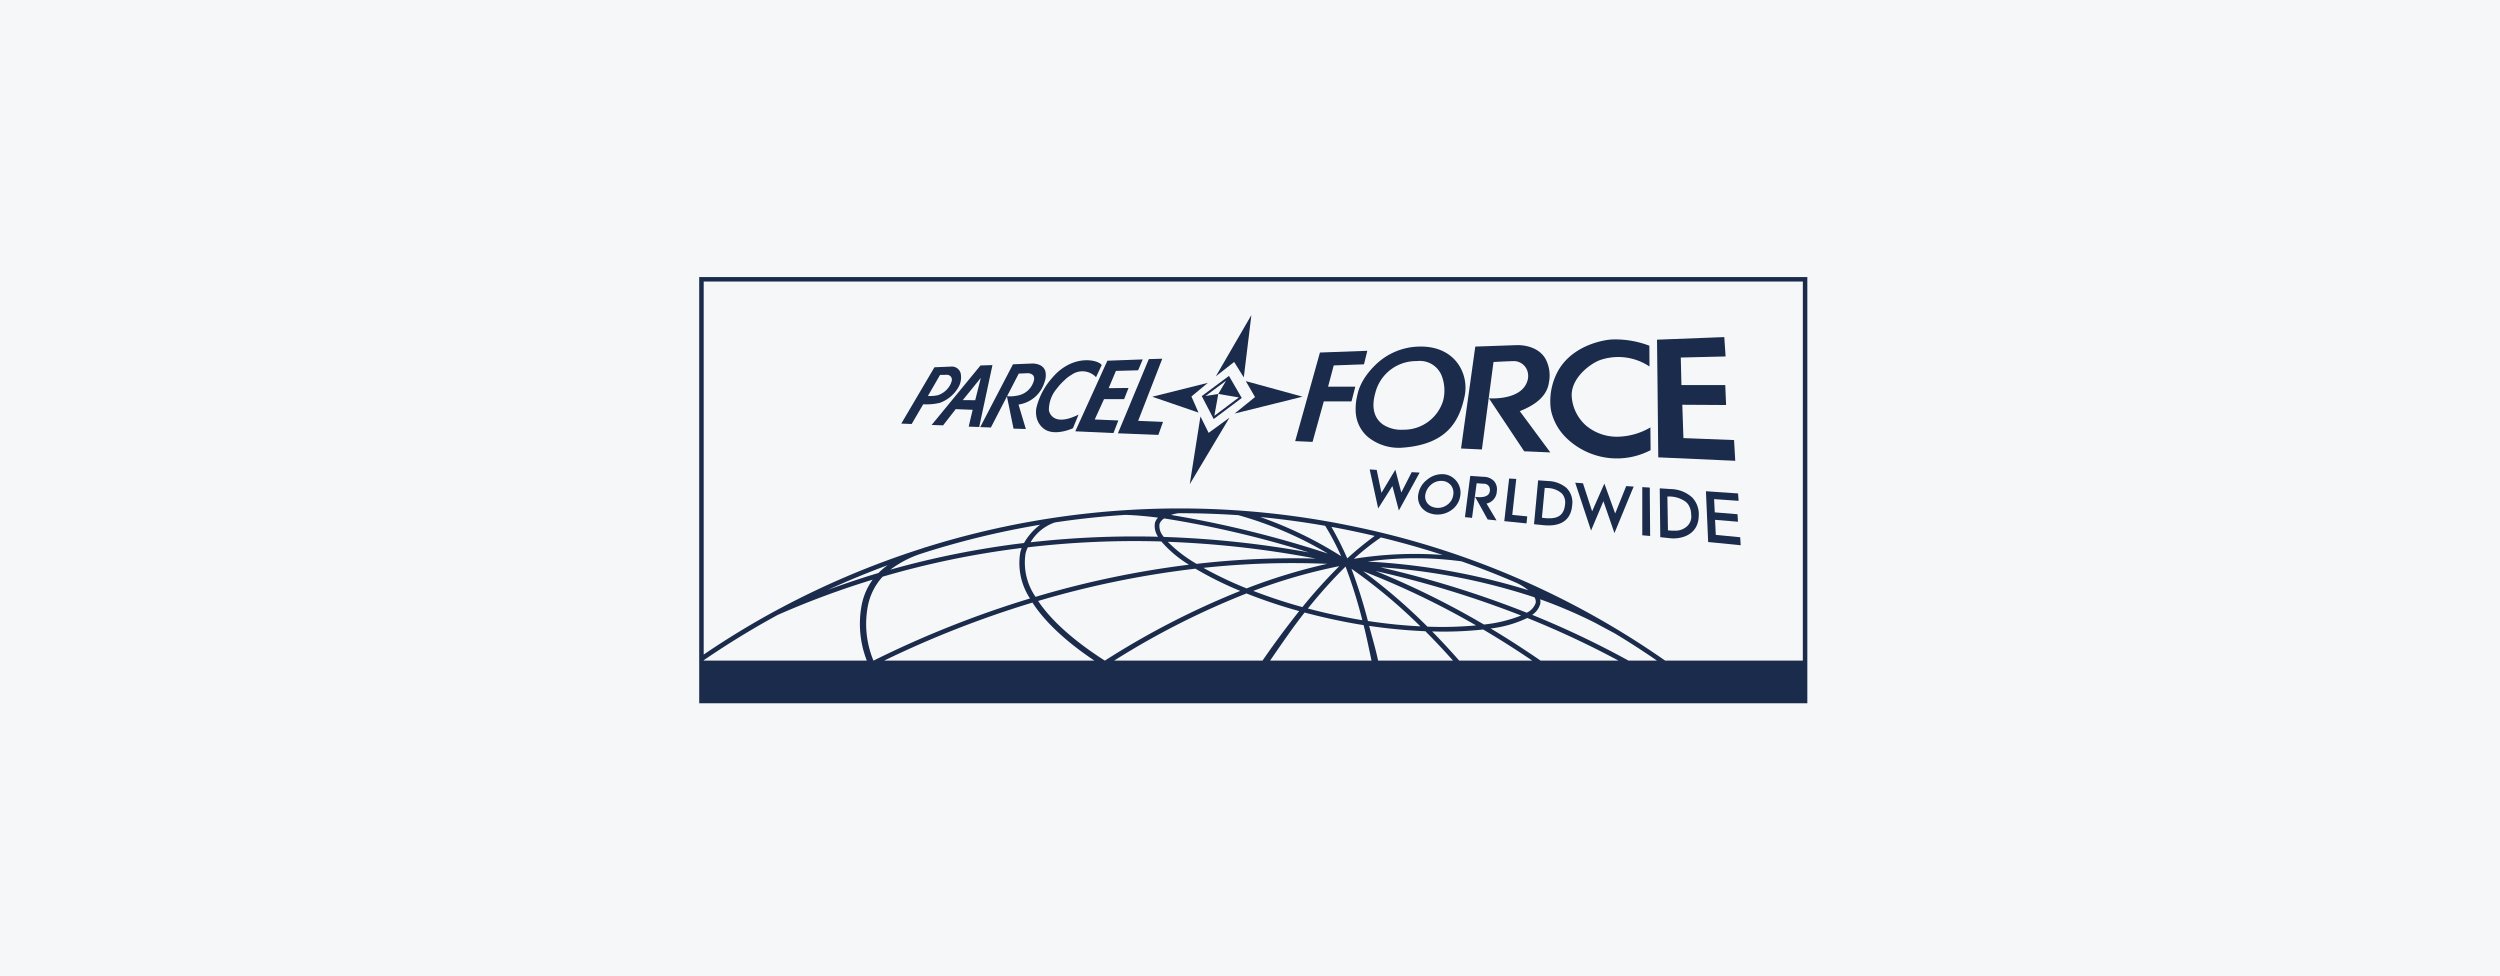
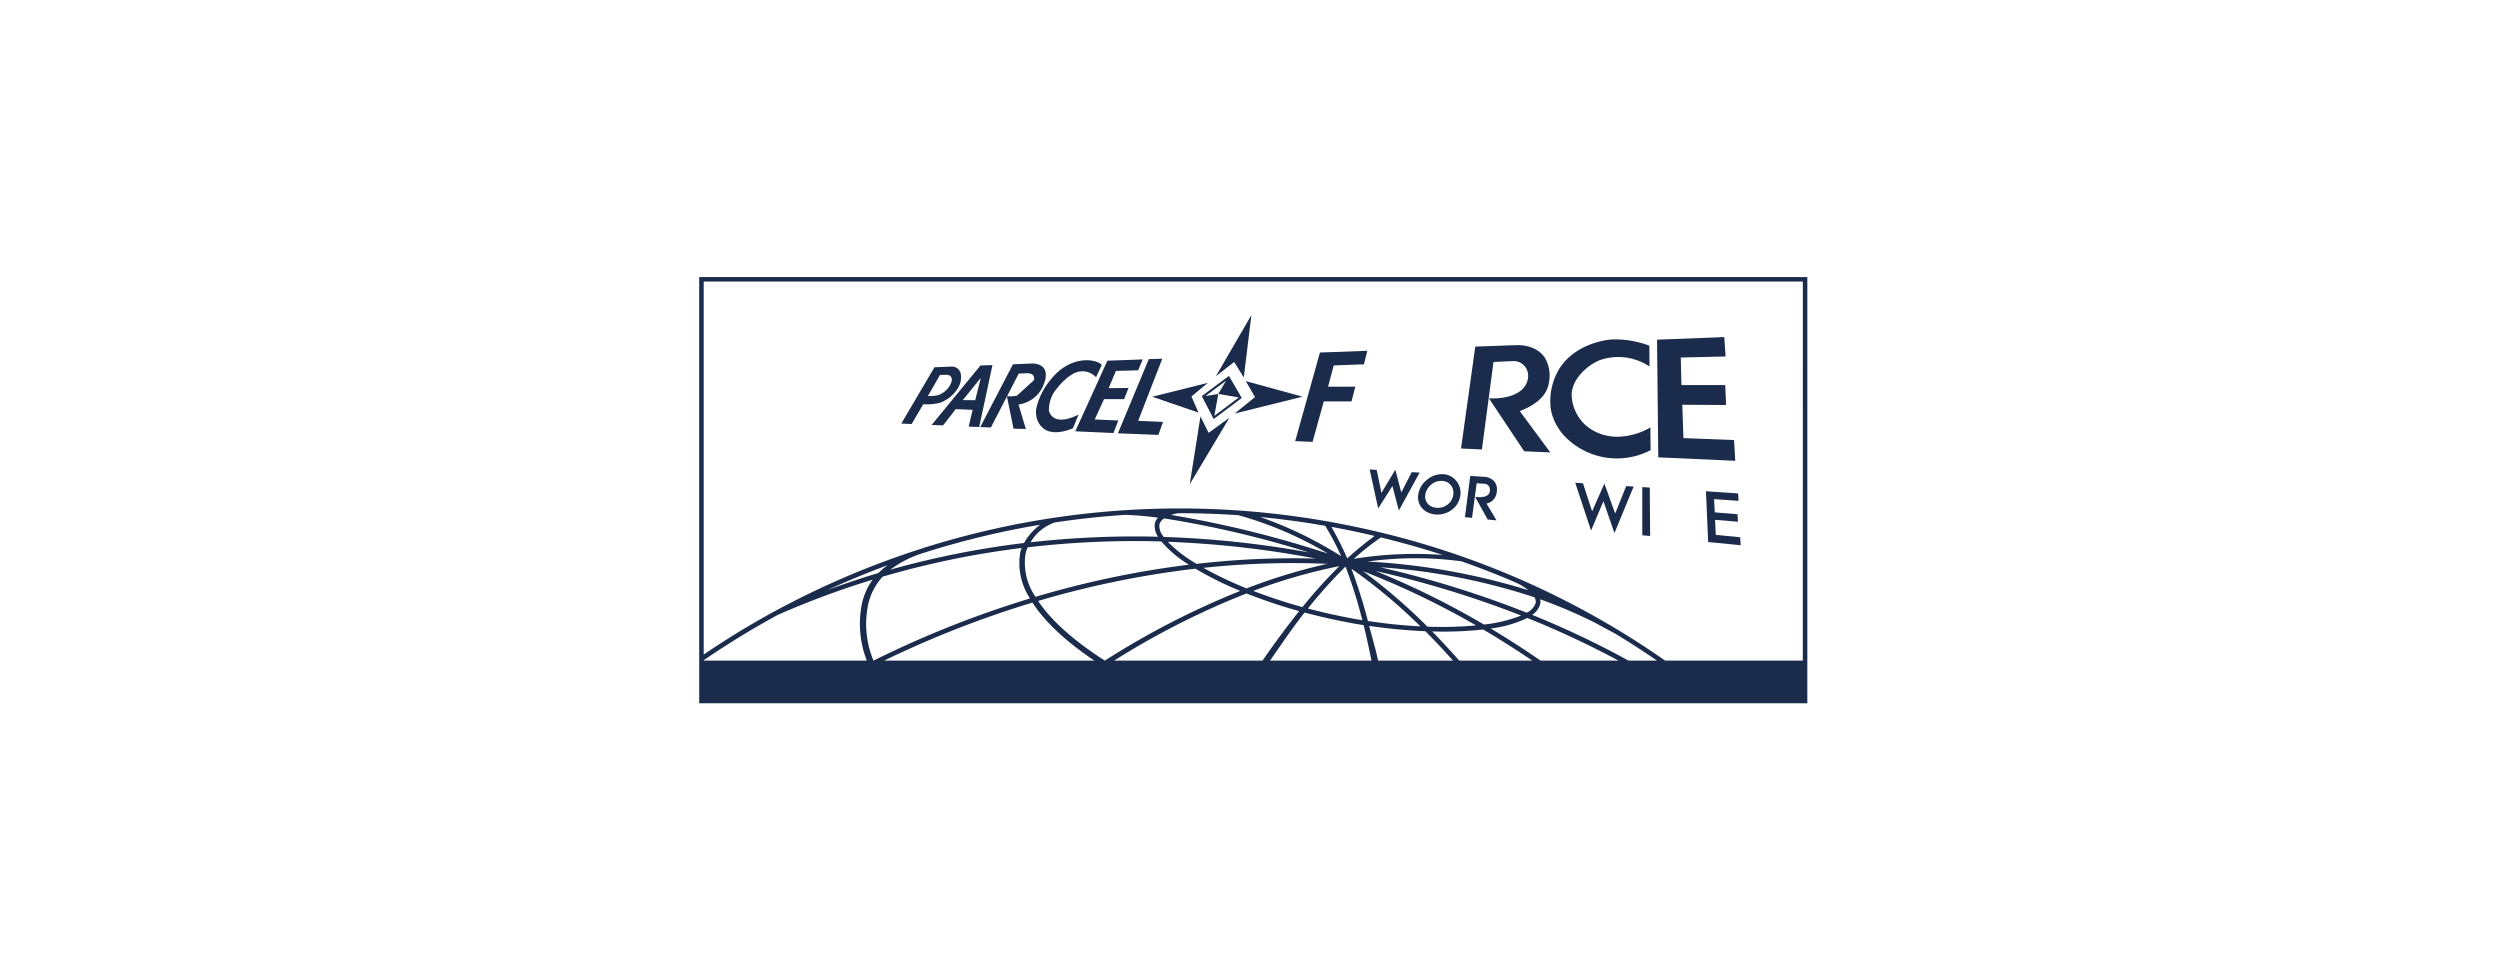
<svg xmlns="http://www.w3.org/2000/svg" width="379" height="148" viewBox="0 0 379 148">
  <defs>
    <clipPath id="a">
      <rect width="167.992" height="64.614" fill="#1a2b4b" />
    </clipPath>
  </defs>
  <g transform="translate(-481 -3521)">
    <g transform="translate(399 2224)">
      <g transform="translate(0 369)">
        <g transform="translate(-810 119)">
-           <rect width="379" height="148" transform="translate(892 809)" fill="#f6f7f9" />
-         </g>
+           </g>
      </g>
    </g>
    <g transform="translate(587 3563)">
      <g transform="translate(0 0)" clip-path="url(#a)">
        <path d="M167.651,0H0V64.614H167.992V0ZM.681,58.152v-.057a128.713,128.713,0,0,1,11.235-6.879A129.371,129.371,0,0,1,26.3,45.875a9.675,9.675,0,0,0-1.675,3.869,15.276,15.276,0,0,0,.787,8.408ZM19.554,47.4Q24,45.372,28.571,43.679a10.9,10.9,0,0,0-1.4,1.187c-2.565.762-5.1,1.62-7.617,2.539m6,2.538a9.115,9.115,0,0,1,2.256-4.519,132.609,132.609,0,0,1,21.073-4.349,4.6,4.6,0,0,0-.212.678,9.749,9.749,0,0,0,1.477,6.975,153.755,153.755,0,0,0-23.73,9.426,14.5,14.5,0,0,1-.864-8.21M69.562,39.371a140.465,140.465,0,0,0-19.329.841A6.825,6.825,0,0,1,53.924,37.2Q59.233,36.4,64.6,36.055c1.524.046,3.2.194,4.955.42a1.849,1.849,0,0,0-.473.827,2.919,2.919,0,0,0,.478,2.069m25.681,4.1A85.815,85.815,0,0,0,82.991,47.2a55.853,55.853,0,0,1-6.554-3.113,125.937,125.937,0,0,1,18.805-.608m-19.834.007a20.668,20.668,0,0,1-4.374-3.349A149.21,149.21,0,0,1,93.472,42.68a128.2,128.2,0,0,0-18.063.8m21.636.345a77.98,77.98,0,0,0-5.6,6.209c-2.693-.739-5.135-1.562-7.452-2.452a82.805,82.805,0,0,1,13.053-3.757m.939.066a73.958,73.958,0,0,1,2.543,8.131c-1.3-.21-2.556-.454-3.918-.741-1.485-.309-2.928-.659-4.333-1.031a74.221,74.221,0,0,1,5.707-6.36m.887.326a81.724,81.724,0,0,1,10.465,8.741,79.136,79.136,0,0,1-7.961-.814,77.246,77.246,0,0,0-2.5-7.927m1.776.381a124.514,124.514,0,0,1,17.12,8.214A56.444,56.444,0,0,1,110.4,53a85.328,85.328,0,0,0-9.751-8.4m1.886-.036a152.747,152.747,0,0,1,22.072,6.75,21.5,21.5,0,0,1-5.642,1.365,126.1,126.1,0,0,0-16.43-8.115m.713-.563a94.549,94.549,0,0,1,23.376,4.55,1.288,1.288,0,0,1,.192.836,2.573,2.573,0,0,1-1.362,1.5A152.727,152.727,0,0,0,103.247,44m-1.923-.866a52.361,52.361,0,0,1,14.232-.036q4.283,1.5,8.425,3.3a8.21,8.21,0,0,1,1.707,1.079,100.566,100.566,0,0,0-24.364-4.345m-2.082-.414a38.292,38.292,0,0,1,4.1-3.241q4.758,1.156,9.37,2.652a57.956,57.956,0,0,0-13.468.588m-1-.063a47.611,47.611,0,0,0-2.406-4.782c1.1.2,2.2.413,3.292.645s2.19.473,3.276.73a48.012,48.012,0,0,0-4.162,3.408m-.926-.335A59.464,59.464,0,0,0,85.045,36.38q4.932.471,9.853,1.335a38.5,38.5,0,0,1,2.419,4.607m-2.018-.4a160.688,160.688,0,0,0-23.777-5.857A5.826,5.826,0,0,1,72.7,35.8q4.51,0,9.033.3A55.828,55.828,0,0,1,95.3,41.92m-2.866-.17A149.286,149.286,0,0,0,70.426,39.4c-.044-.064-.106-.134-.149-.2a2.394,2.394,0,0,1-.5-1.747,1.689,1.689,0,0,1,.707-.86A152.021,152.021,0,0,1,92.434,41.75M70.061,40.087a17.513,17.513,0,0,0,4.182,3.52A143.042,143.042,0,0,0,50.991,48.48a9.073,9.073,0,0,1-1.518-6.556,4.5,4.5,0,0,1,.342-.951,139.063,139.063,0,0,1,20.246-.886m-20.819.233a134.084,134.084,0,0,0-20.268,4.043A16.264,16.264,0,0,1,33.4,42.016a127.743,127.743,0,0,1,18.291-4.47,8.888,8.888,0,0,0-2.447,2.774M28.032,58.152a152.981,152.981,0,0,1,22.489-8.8c1.887,2.928,5.089,5.919,9.394,8.8Zm23.343-9.046a142.124,142.124,0,0,1,23.851-4.894,51.883,51.883,0,0,0,6.8,3.37,122.442,122.442,0,0,0-20.53,10.57c-4.637-2.96-8.1-6.036-10.116-9.046M62.9,58.152A120.067,120.067,0,0,1,82.97,47.967a76.609,76.609,0,0,0,7.984,2.673c-1.777,2.246-3.677,4.772-5.559,7.512Zm23.642,0c1.838-2.664,3.5-5.106,5.236-7.291,1.511.4,3.069.778,4.686,1.117,1.451.306,2.818.568,4.258.792.438,1.7.8,3.5,1.2,5.382Zm16.379,0c-.385-1.842-.93-3.6-1.354-5.268a83.026,83.026,0,0,0,8.519.81c1.412,1.41,2.808,2.9,4.192,4.458Zm12.3,0c-1.356-1.54-2.726-3.024-4.108-4.429a55.152,55.152,0,0,0,7.733-.292c2.509,1.476,4.994,3.056,7.449,4.721Zm12.337,0c-2.5-1.719-5.019-3.35-7.569-4.873a17.539,17.539,0,0,0,5.549-1.595,138.424,138.424,0,0,1,13.832,6.468Zm13.33,0a137.4,137.4,0,0,0-14.612-6.94,2.929,2.929,0,0,0,1.231-1.68,1.651,1.651,0,0,0-.024-.682,72.392,72.392,0,0,1,8.357,3.58c-.009,0,2.3,1.238,2.976,1.6q3.246,1.957,6.383,4.119Zm26.42,0H146.441A127.192,127.192,0,0,0,99.278,37.825a128.807,128.807,0,0,0-64.9,3.127v-.01c-.256.082-.491.166-.736.249a128.729,128.729,0,0,0-22.03,9.385.194.194,0,0,0-.034.015v0Q5.986,53.621.681,57.229V.676H167.313Z" transform="translate(0 0)" fill="#1a2b4b" />
        <path d="M35.4,19.928a9.062,9.062,0,0,0,2.481-.208,5.325,5.325,0,0,0,2.812-2.3,3.043,3.043,0,0,0,.382-2.2v-.007a1.389,1.389,0,0,0-1.463-1l-2.509.105-5.027,8.537,1.368.053.205.009Zm.707-1.251,1.844-3.2,1.079-.02a.743.743,0,0,1,.693.929v0a3.052,3.052,0,0,1-.289.709,3.336,3.336,0,0,1-1.766,1.445,1.135,1.135,0,0,1-.112.026,6.043,6.043,0,0,1-1.45.105" transform="translate(-1.441 -0.638)" fill="#1a2b4b" />
-         <path d="M131.226,38.169l.046-.447-1.27-.13-1-.1.548-4.948.057-.5-1.081-.06-.733,6.458.992.1,2.376.245Z" transform="translate(-5.742 -1.437)" fill="#1a2b4b" />
-         <path d="M111.355,26.358c6.785-.51,8.6-4.122,9.373-7.847a6.355,6.355,0,0,0-.626-4.237c-1.021-1.9-3.106-3.356-6.424-3.233a9.742,9.742,0,0,0-6.556,2.853,11.286,11.286,0,0,0-1.167,1.333,8.784,8.784,0,0,0-1.3,2.391c-.1.335-.173.651-.244.964a8.555,8.555,0,0,0-.208,2.234,5.353,5.353,0,0,0,1.857,3.926,7.431,7.431,0,0,0,5.29,1.616m-4.161-8.337a6.368,6.368,0,0,1,6.28-4.783,3.568,3.568,0,0,1,3.776,2.223,6.27,6.27,0,0,1,.23,3.728,6.214,6.214,0,0,1-6.076,4.45,5.047,5.047,0,0,1-3.007-.751c-1.254-.845-1.913-2.417-1.2-4.867" transform="translate(-4.682 -0.496)" fill="#1a2b4b" />
        <path d="M98.937,19.379l4.2,0,.2-.769.376-1.461-2.385,0-1.741,0,.854-3.225,4.587-.165.135-.542.372-1.511-7.182.265-2.188,7.839-.128.461L94.6,25.4l1.733.076.9.041Z" transform="translate(-4.25 -0.526)" fill="#1a2b4b" />
        <path d="M72.711,14.191l.475-1.226-2.039.058-.521,1.246-.694,1.673L68.82,18.606l-.7,1.693-1.331,3.19-.327.781.823.032.867.035,4.442.175.276-.779.428-1.191-2.089-.09-1.68-.07Z" transform="translate(-2.986 -0.583)" fill="#1a2b4b" />
        <path d="M65.782,23.467l.442-1.139-2-.081-1.58-.067L64.051,19.1,67.1,19.1l.183-.472.482-1.224-1.435.013-1.575.016,1.1-2.617,3.364-.093.18-.416.518-1.233-5.356.195L63.955,14.6l-.8,1.77-3.067,6.74-.391.862.988.045.563.028,4.234.191Z" transform="translate(-2.682 -0.587)" fill="#1a2b4b" />
        <path d="M59.055,23.516l.094-.223.762-1.845c-1.666.818-2.728.881-3.4.638a1.717,1.717,0,0,1-1.095-1.269,4.938,4.938,0,0,1,1.19-3.3,8.578,8.578,0,0,1,1.119-1.237l.089-.08c.125-.11.233-.231.366-.336a5.9,5.9,0,0,1,.628-.423,2.832,2.832,0,0,1,3.753.333l.609-1.3.251-.539c-.465-.736-3.765-1.58-6.726,1.121a9.522,9.522,0,0,0-.884.939,10.483,10.483,0,0,0-2.269,4.341,3.35,3.35,0,0,0-.052,1.192A2.967,2.967,0,0,0,54.9,23.758c1.683.93,4.151-.242,4.151-.242" transform="translate(-2.402 -0.593)" fill="#1a2b4b" />
        <path d="M152.2,25.392l.027,2.371.343.014,1.175.054,10.15.453-.073-1.243-.108-1.9L157.5,24.9l-1.463-.058-.169-5.054,6.638.039-.045-1.075-.08-1.946h-6.644l-.1-4.177,6.792-.162-.061-.946L162.23,9.53l-10.194.393.029,2.711.036,3.09Z" transform="translate(-6.831 -0.428)" fill="#1a2b4b" />
        <path d="M45.894,15l.219-1.023-1.815.056-2.077,2.528,0,0-3.364,4.1-.1.121-1.865,2.271,1.562.052.173.007,1.916-2.459,2.57.1-.228.95-.372,1.6,1.063.038.527.018ZM43.5,19.3l-1.885-.017,2.734-3.374Z" transform="translate(-1.657 -0.628)" fill="#1a2b4b" />
-         <path d="M50.411,19.947a4.822,4.822,0,0,0,3.94-3.4,2.889,2.889,0,0,0,.149-1.56c-.315-1.337-2.016-1.261-2.016-1.261l-2.915.119-3.453,6.624-1.509,2.895.871.033.561.022.182.007,2.435-4.715.413,2.023.585,2.863.715.021,1.152.036ZM50.173,18.6a5.172,5.172,0,0,1-1.5.085l1.774-3.433,1.439-.061c.81.1.967.557.871,1.055A3.117,3.117,0,0,1,50.173,18.6" transform="translate(-2.004 -0.617)" fill="#1a2b4b" />
+         <path d="M50.411,19.947a4.822,4.822,0,0,0,3.94-3.4,2.889,2.889,0,0,0,.149-1.56c-.315-1.337-2.016-1.261-2.016-1.261l-2.915.119-3.453,6.624-1.509,2.895.871.033.561.022.182.007,2.435-4.715.413,2.023.585,2.863.715.021,1.152.036ZM50.173,18.6a5.172,5.172,0,0,1-1.5.085l1.774-3.433,1.439-.061c.81.1.967.557.871,1.055" transform="translate(-2.004 -0.617)" fill="#1a2b4b" />
        <path d="M135.264,20.919a8.264,8.264,0,0,0,2.345,3.993A11.007,11.007,0,0,0,150.3,26.687l-.007-.763-.024-2.678a10.2,10.2,0,0,1-4.764,1.4,7.284,7.284,0,0,1-4.939-1.64,6.446,6.446,0,0,1-2.2-4.2c-.378-3.044,3.045-5.442,4.484-5.844a8.506,8.506,0,0,1,7.282,1.042l-.009-1.7-.009-1.446a14.356,14.356,0,0,0-5.784-.943c-1.254.088-5.676.868-7.908,4.5a9.506,9.506,0,0,0-1.311,5.4,5.834,5.834,0,0,0,.153,1.107" transform="translate(-6.07 -0.445)" fill="#1a2b4b" />
        <path d="M120.927,26.478l2.31.107.852.04,1.759-13.26s2.182-.123,3.183-.137a2.185,2.185,0,0,1,2,1.658,2.461,2.461,0,0,1,.038,1.023c-.37,1.871-2.132,2.576-3.637,2.836a10.178,10.178,0,0,1-2.276.125l1.877,2.825L130.5,26.9l1.03.044,2.931.129-4.629-6.257c2.431-.966,4.15-2.3,4.428-4.406a5.326,5.326,0,0,0-.587-3.625c-1.348-2.159-4.316-1.977-4.316-1.977l-6.271.22-.742,5.31-1.067,7.622Z" transform="translate(-5.433 -0.486)" fill="#1a2b4b" />
        <path d="M165.039,41.71l-.045-.732-2.669-.263-1.032-.1-.109-2.281,3.466.289-.018-.387-.043-.751-2.422-.2-1.029-.082-.1-2.008,3.71.259-.023-.348-.054-.771L159.8,34l.337,7.7,1.038.1,3.89.388Z" transform="translate(-7.18 -1.528)" fill="#1a2b4b" />
-         <path d="M158.385,37.656a3.673,3.673,0,0,0-1-2.734,4.953,4.953,0,0,0-3.205-1.27l-1.712-.115.083,7.406,1.052.113.475.049c1.521.155,4.271-.4,4.305-3.448m-4.67,2.255-.087-5.142.169.009a4.253,4.253,0,0,1,2.572.769,2.416,2.416,0,0,1,.353.344,2.726,2.726,0,0,1,.509,1.6,2.008,2.008,0,0,1-.821,1.959,2.584,2.584,0,0,1-1.653.508,5.9,5.9,0,0,1-.839-.034l-.2-.013" transform="translate(-6.851 -1.507)" fill="#1a2b4b" />
        <path d="M150.835,34.087l0-.67-1.14-.073v7.3l1,.094.191.016Z" transform="translate(-6.726 -1.498)" fill="#1a2b4b" />
        <path d="M113.995,31.021l-1.2-.069-1.117,2.186-.462.9-.593-2.279-.308-1.18-1.54,2.568-.568.943-.654-3.158-.068-.322-1.063-.07,1.29,5.908.542-.853,1.615-2.543.308,1.163.672,2.547.477-.871,2.468-4.5Z" transform="translate(-4.781 -1.372)" fill="#1a2b4b" />
        <path d="M119.3,36.636a3.2,3.2,0,0,0,1.218-2.158,2.815,2.815,0,0,0-1.03-2.579,2.663,2.663,0,0,0-1.717-.609,3.539,3.539,0,0,0-2.326.865,3.473,3.473,0,0,0-1.29,2.1,2.533,2.533,0,0,0,.57,2.2,2.728,2.728,0,0,0,1.122.742,3.367,3.367,0,0,0,1.039.211,3.625,3.625,0,0,0,2.413-.773m-3.715-.864a1.644,1.644,0,0,1-.37-1.426,2.514,2.514,0,0,1,.851-1.45,2.275,2.275,0,0,1,1.6-.584,1.774,1.774,0,0,1,1.264.5,1.32,1.32,0,0,1,.127.126,1.829,1.829,0,0,1,.389,1.476,2.189,2.189,0,0,1-.821,1.45A2.391,2.391,0,0,1,117,36.4a2.716,2.716,0,0,1-.507-.084,1.791,1.791,0,0,1-.909-.549" transform="translate(-5.127 -1.406)" fill="#1a2b4b" />
        <path d="M124.822,35.763v-.007a1.952,1.952,0,0,0,1.553-1.85,1.909,1.909,0,0,0-.4-1.535,2.231,2.231,0,0,0-1.634-.67l-1.99-.138-.805,6.255.819.082.255.026.7-5.247,1.086.074a.887.887,0,0,1,.851.521,1.164,1.164,0,0,1,.061.623c-.105.718-.846.878-1.448.893a4.577,4.577,0,0,1-.782-.052l.636,1.149,1.267,2.285.5.053.843.082Z" transform="translate(-5.461 -1.418)" fill="#1a2b4b" />
-         <path d="M138.295,36.042a3.063,3.063,0,0,0-.892-2.648,4.53,4.53,0,0,0-2.728-1.018l-1.541-.106-.623,6.65.986.1.451.046c1.6.164,4.1-.046,4.347-3.024m-4.162-2.634.331.026a3.389,3.389,0,0,1,2.291.847,2.043,2.043,0,0,1,.463,1.626c-.164,1.806-1.288,2.146-2.527,2.116-.2,0-.394-.016-.6-.036l-.384-.053Z" transform="translate(-5.954 -1.45)" fill="#1a2b4b" />
        <path d="M147.917,33.232l-1.137-.073-1.3,3.233-.372.92-1.184-3.282-.454-1.248-1.451,3.282-.406.922-1.188-3.646-.2-.611-1.174-.082,2.4,7.251.4-.95,1.474-3.5.547,1.578,1.126,3.252.383-.925,2.261-5.482Z" transform="translate(-6.248 -1.467)" fill="#1a2b4b" />
        <path d="M77.936,19.052l-.085-.191,2.495-2.071-7.33,1.834-1.1.275.876.3,1.92.659,4.21,1.446Z" transform="translate(-3.231 -0.754)" fill="#1a2b4b" />
        <path d="M86.243,15.481l.069-.556.541-4.437.541-4.451-5.385,9.279,2.771-2.172.276.436.7,1.128Z" transform="translate(-3.685 -0.271)" fill="#1a2b4b" />
        <path d="M82.587,23.261,81.2,24.272l-.47.344-.093-.186-.885-1.774-.265-.526-.066.415-1.555,9.851,2.054-3.437,1.969-3.3,1.43-2.392.568-.953Z" transform="translate(-3.499 -0.994)" fill="#1a2b4b" />
        <path d="M95.281,18.88,87.7,16.8l-.455-.126-.564-.155,1.4,2.418-1.225.992-1.86,1.505,1.138-.283,3.126-.776,4.057-1.006Z" transform="translate(-3.819 -0.742)" fill="#1a2b4b" />
        <path d="M83.892,15.692l-4.12,3.06,1.808,3.477,4.253-3.189Zm-2.207,6.026.59-3.289-1.94.314c.5-.374,2.341-1.74,3.117-2.317l-1.178,2,3.12.529-3.7,2.776-.007-.016" transform="translate(-3.584 -0.705)" fill="#1a2b4b" />
      </g>
    </g>
  </g>
</svg>